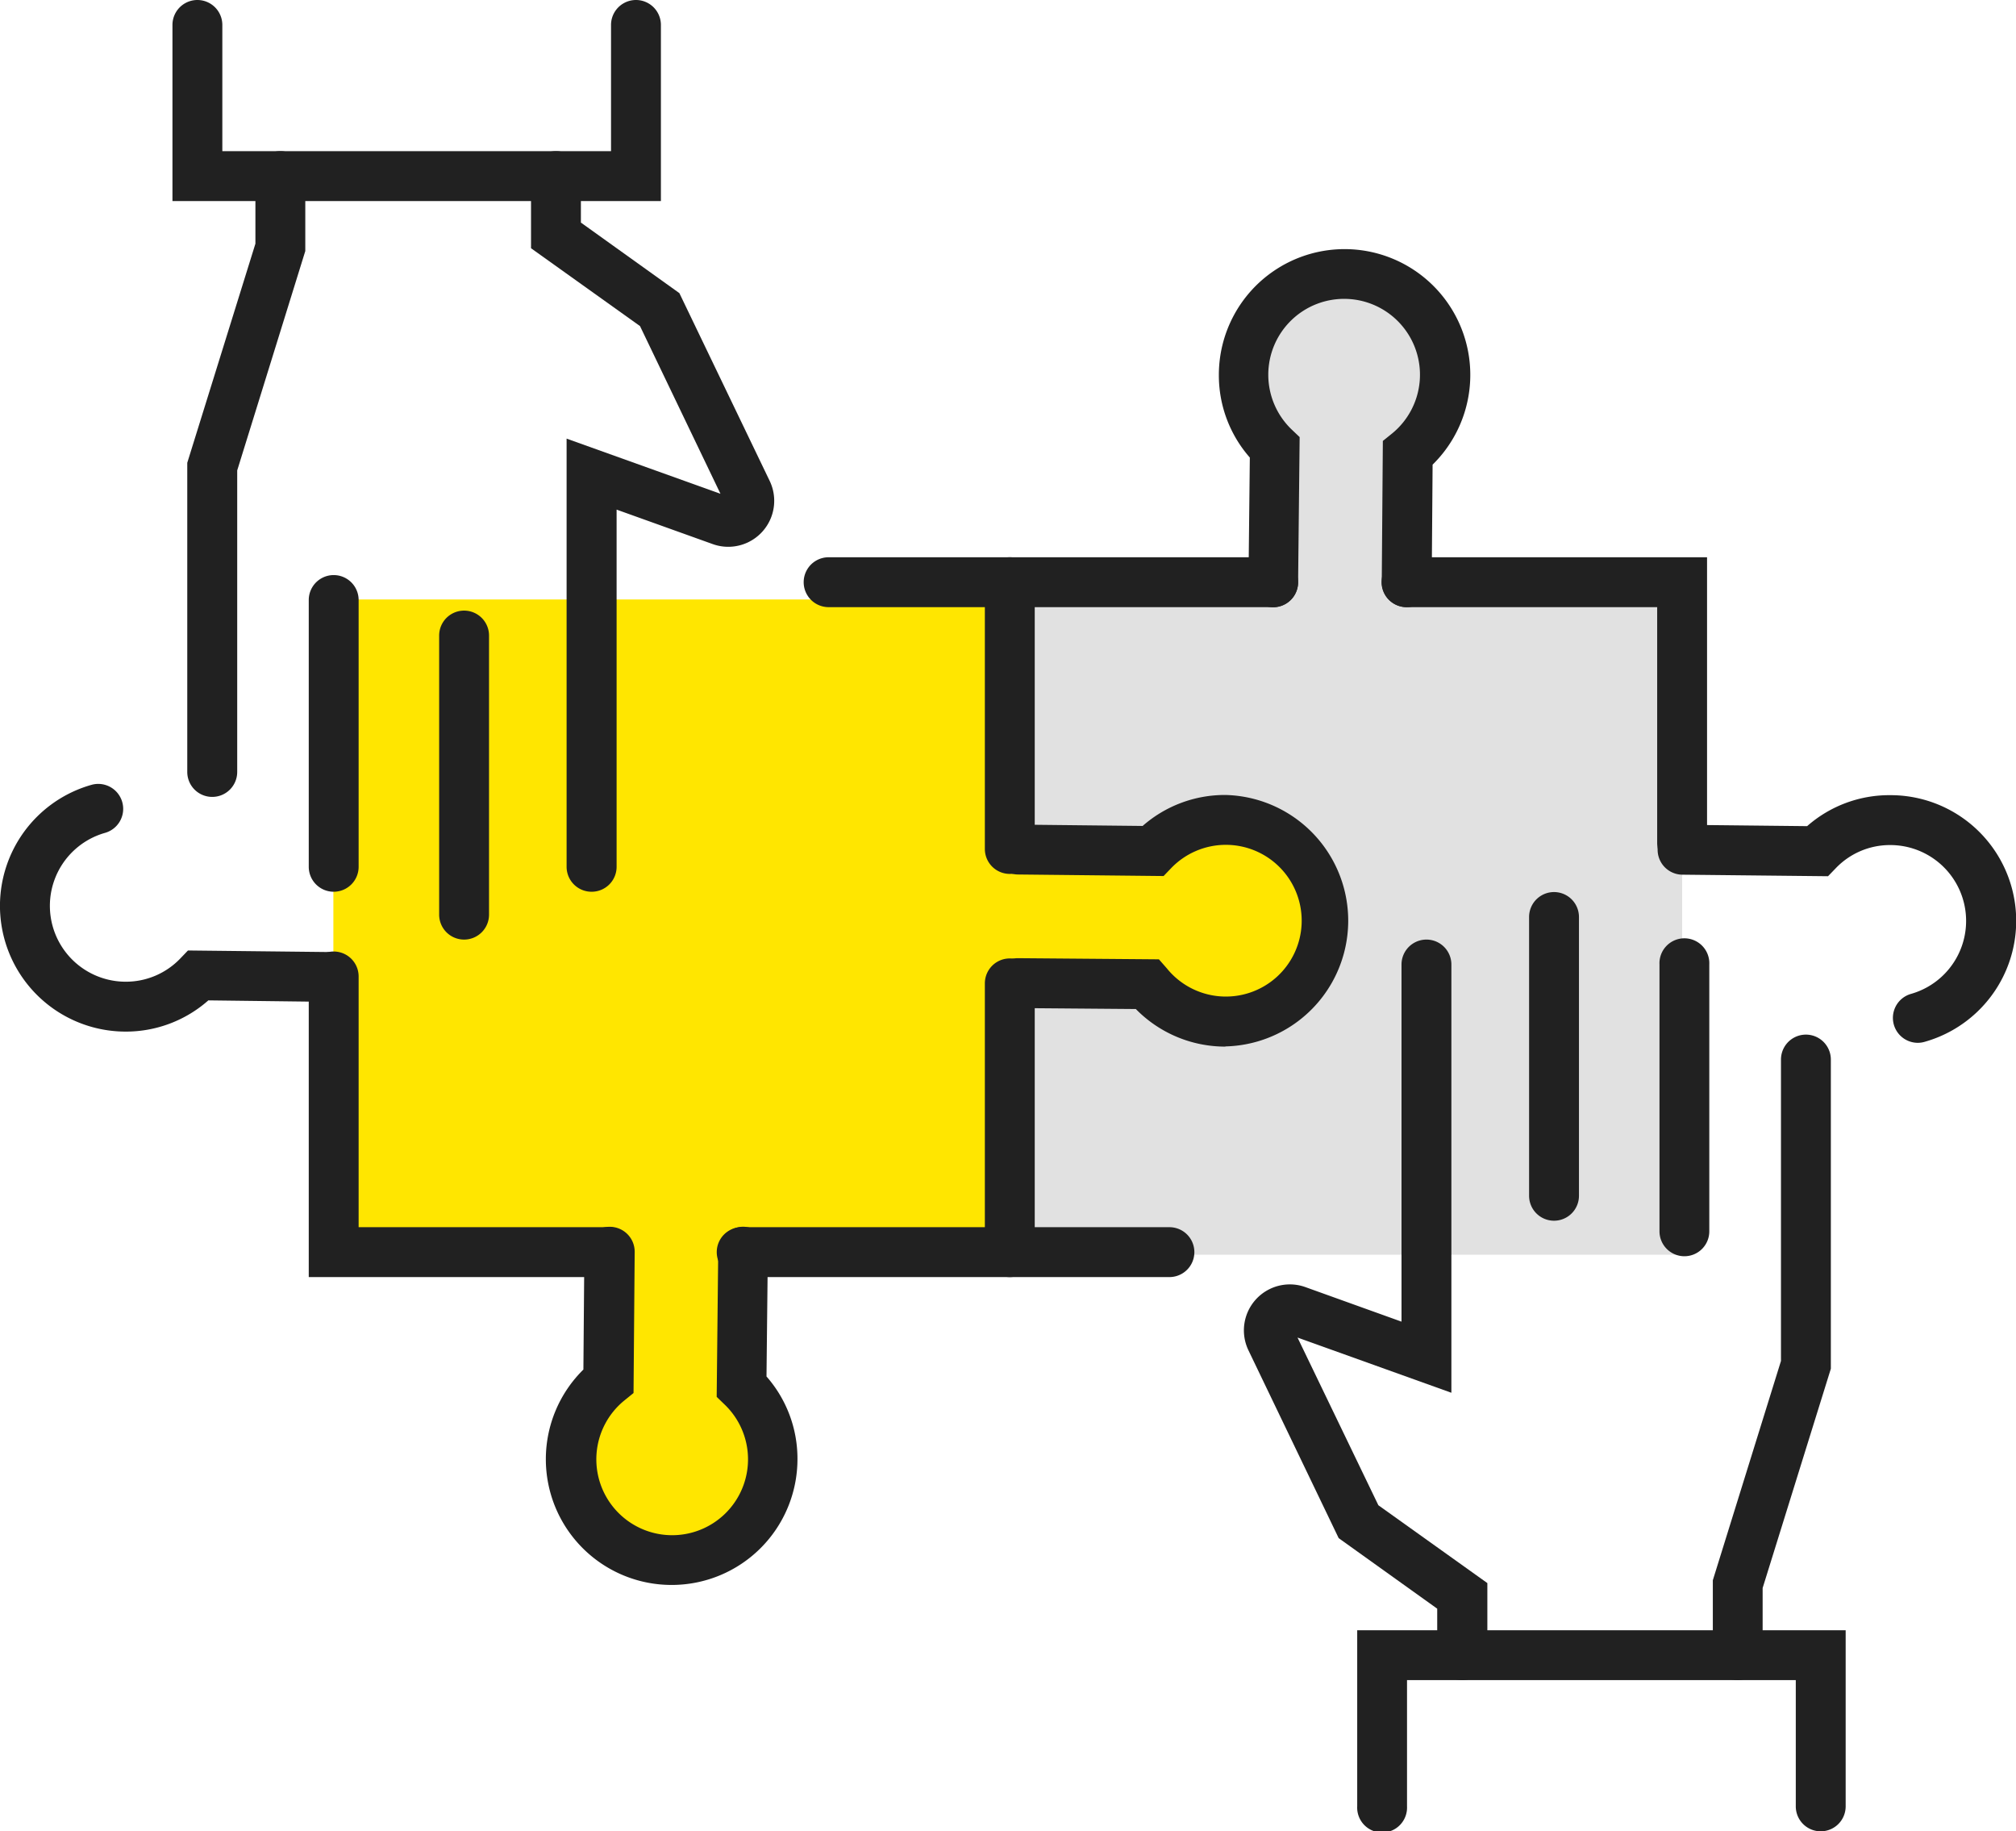
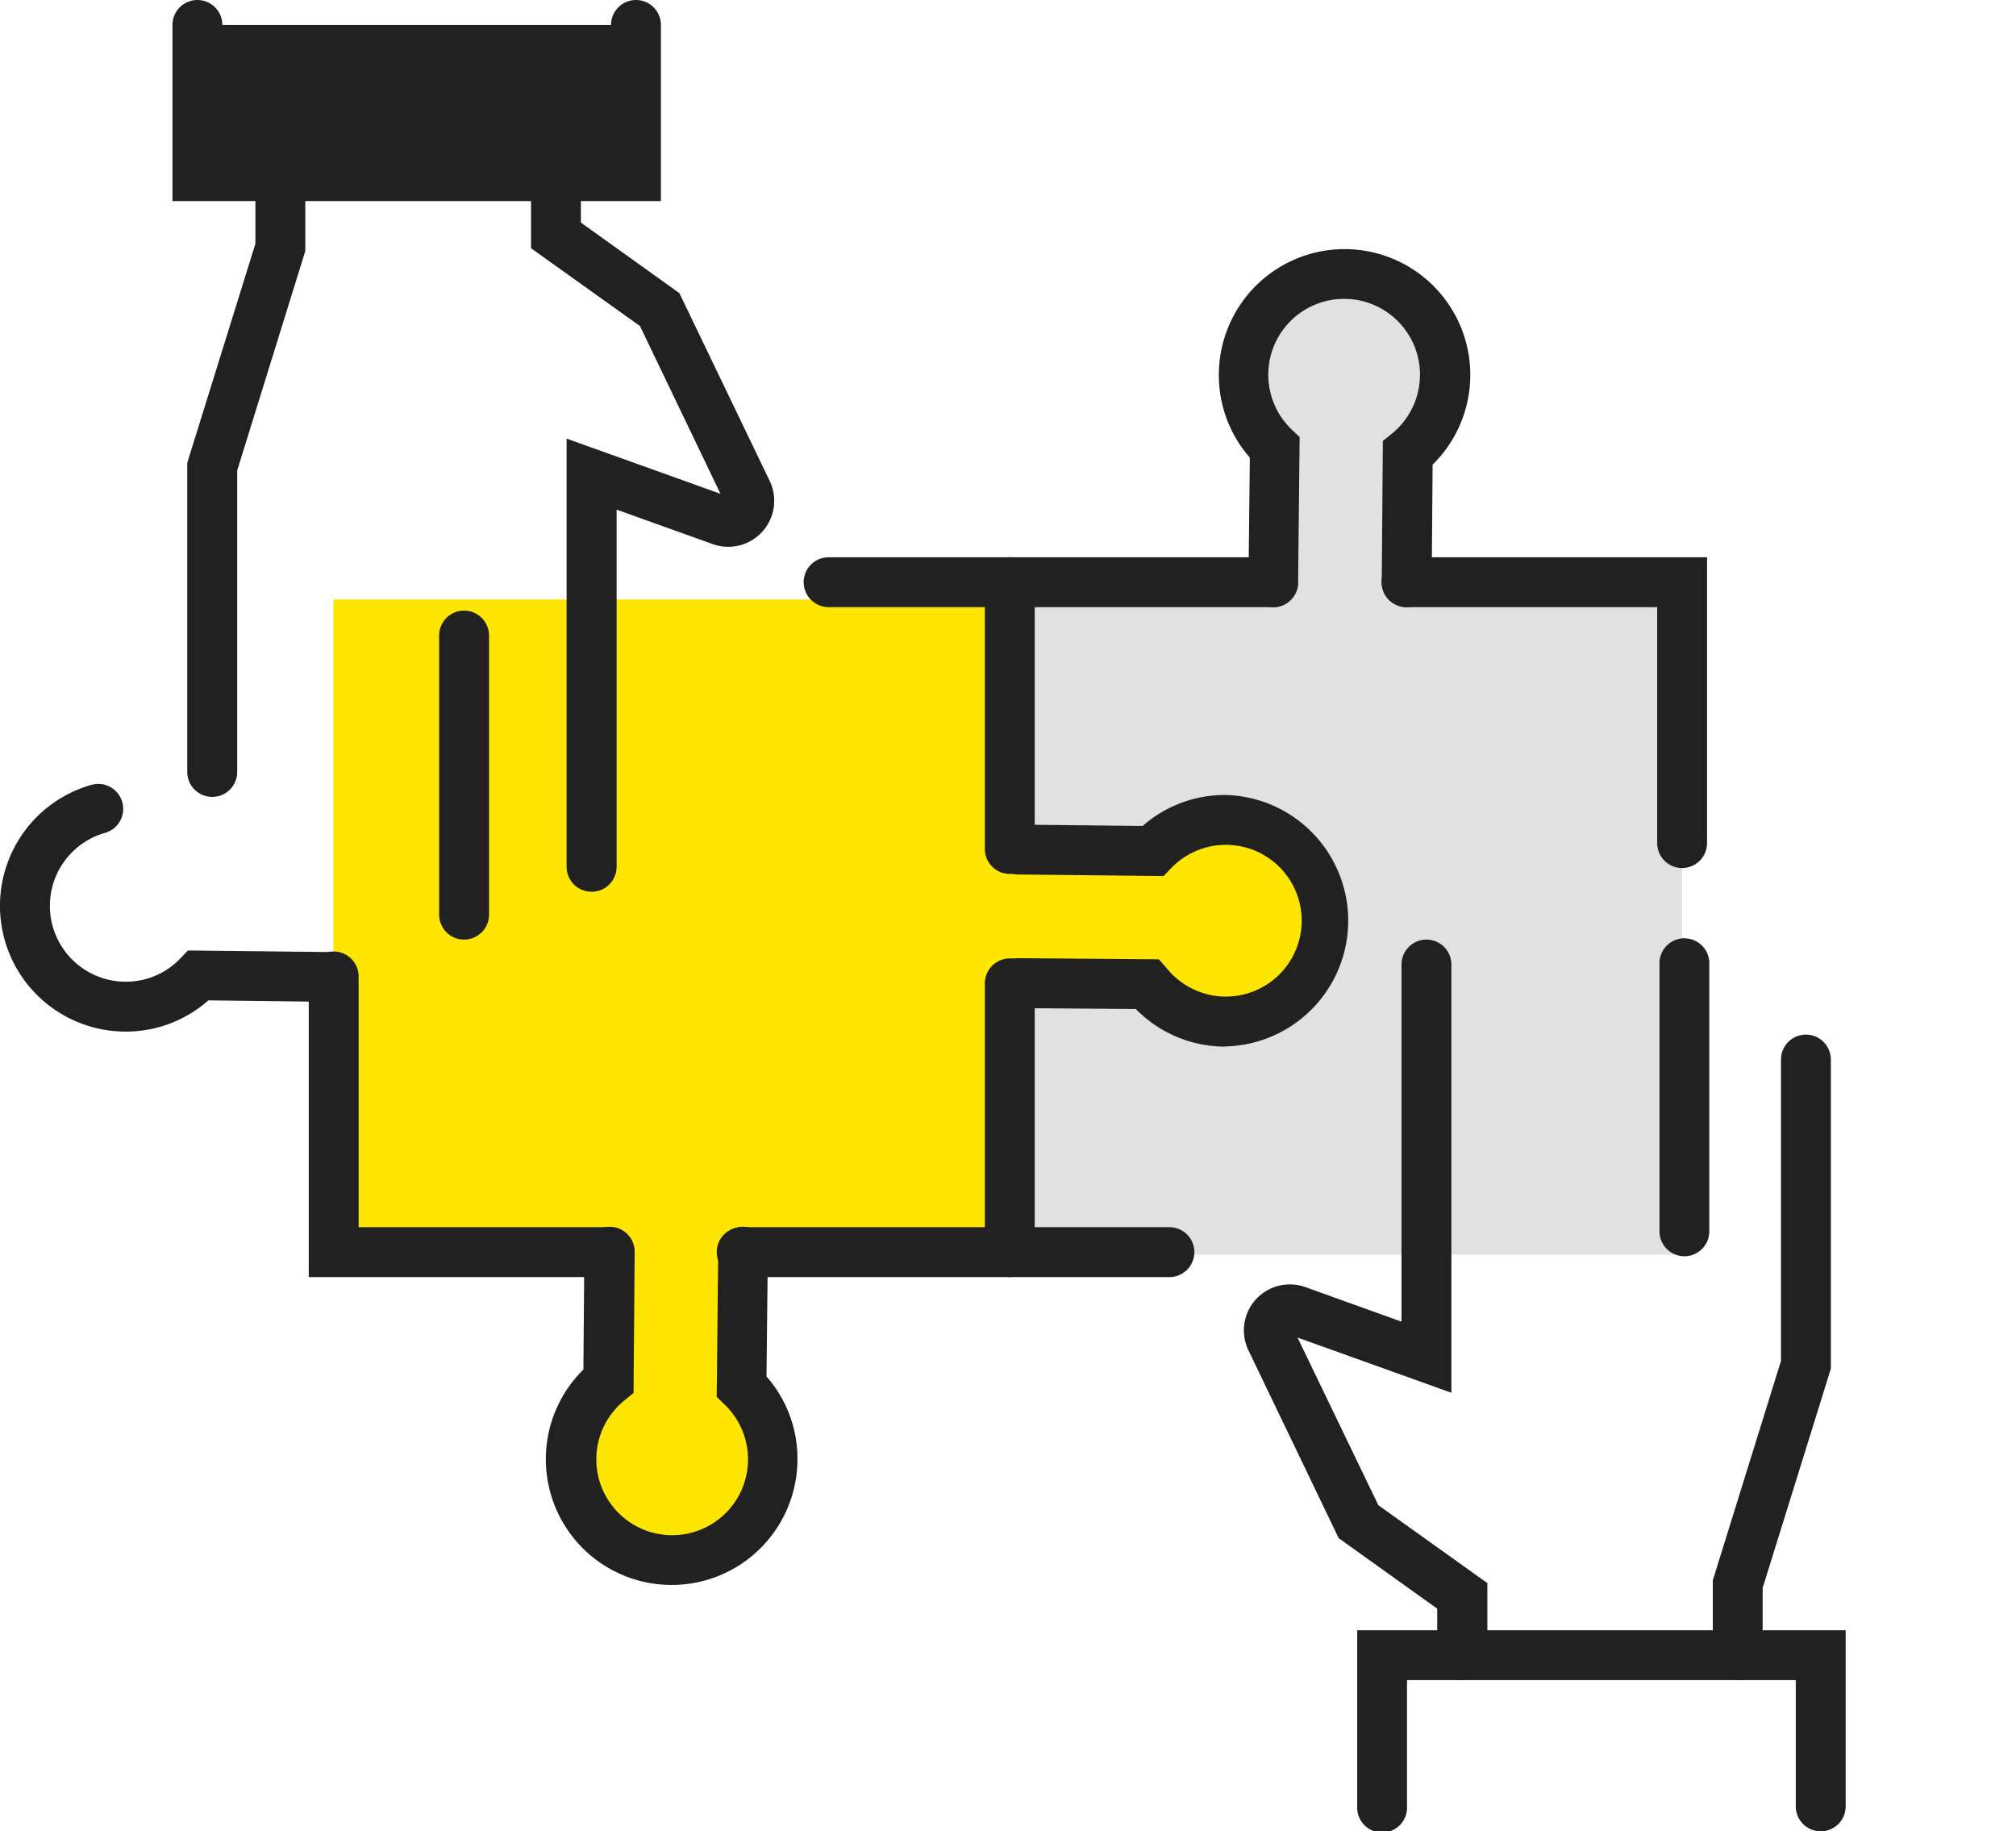
<svg xmlns="http://www.w3.org/2000/svg" viewBox="0 0 314.46 285.58">
  <defs>
    <style>.cls-1{fill:#ffe600;}.cls-2{fill:#e1e1e1;}.cls-3{fill:#212121;}</style>
  </defs>
  <g id="Ebene_2" data-name="Ebene 2">
    <g id="Layer_1" data-name="Layer 1">
      <path class="cls-1" d="M157.23,198.74H115.69s9.59,43.55-10.91,44.53S95,198.74,95,198.74H52V93.48H157.23v38a185.9,185.9,0,0,0,22.74,0c13.05-.89,26.91-2.72,26.91,11.16,0,14.59-15.31,13.73-28.91,12.35-10.93-1.1-20.74-1.63-20.74-1.63Z" />
      <path class="cls-2" d="M262.38,195.66H157.51V152.27s49.35,13.31,49.35-9.05-49.35-10.82-49.35-10.82V90.79h41.08s-9.92-47,11.09-47,9.71,47,9.71,47h43Z" />
      <path class="cls-3" d="M262.38,135.36a3.89,3.89,0,0,1-3.89-3.89V94.68h-39.1a3.89,3.89,0,1,1,0-7.78h46.88v44.57A3.89,3.89,0,0,1,262.38,135.36Z" />
      <path class="cls-3" d="M198.59,94.68H129.25a3.89,3.89,0,0,1,0-7.78h69.34a3.89,3.89,0,0,1,0,7.78Z" />
      <path class="cls-3" d="M157.51,136.28a3.89,3.89,0,0,1-3.89-3.88V90.79a3.89,3.89,0,0,1,7.78,0V132.4A3.89,3.89,0,0,1,157.51,136.28Z" />
      <path class="cls-3" d="M157.51,199.15a3.89,3.89,0,0,1-3.89-3.89V153.35a3.89,3.89,0,0,1,7.78,0v41.91A3.89,3.89,0,0,1,157.51,199.15Z" />
      <path class="cls-3" d="M95,199.15H48.16V152.27a3.89,3.89,0,1,1,7.78,0v39.1H95a3.89,3.89,0,1,1,0,7.78Z" />
      <path class="cls-3" d="M182.41,199.15H115.69a3.89,3.89,0,0,1,0-7.78h66.72a3.89,3.89,0,1,1,0,7.78Z" />
-       <path class="cls-3" d="M103.09,31.35H26.9V3.89a3.89,3.89,0,0,1,7.78,0V23.57H95.31V3.89a3.89,3.89,0,0,1,7.78,0Z" />
+       <path class="cls-3" d="M103.09,31.35H26.9V3.89a3.89,3.89,0,0,1,7.78,0H95.31V3.89a3.89,3.89,0,0,1,7.78,0Z" />
      <path class="cls-3" d="M33.1,124.27a3.89,3.89,0,0,1-3.89-3.89V72.17L39.84,38V27.46a3.89,3.89,0,1,1,7.78,0V39.15L37,73.36v47A3.89,3.89,0,0,1,33.1,124.27Z" />
-       <path class="cls-3" d="M52.05,139.06a3.89,3.89,0,0,1-3.89-3.89V93.57a3.89,3.89,0,0,1,7.78,0v41.6A3.89,3.89,0,0,1,52.05,139.06Z" />
      <path class="cls-3" d="M72.39,146.52a3.89,3.89,0,0,1-3.89-3.89V99.11a3.89,3.89,0,0,1,7.78,0v43.52A3.89,3.89,0,0,1,72.39,146.52Z" />
      <path class="cls-3" d="M92.27,139.06a3.89,3.89,0,0,1-3.89-3.89V68.4l24,8.6L99.83,50.85l-17-12.14V27.46a3.89,3.89,0,1,1,7.78,0v7.25l15.36,11L120.06,75a7.17,7.17,0,0,1-8.88,9.85l-15-5.38v55.72A3.89,3.89,0,0,1,92.27,139.06Z" />
      <path class="cls-3" d="M284,285.58a3.89,3.89,0,0,1-3.89-3.89V262H219.47v19.68a3.89,3.89,0,1,1-7.77,0V254.23h76.19v27.46A3.89,3.89,0,0,1,284,285.58Z" />
      <path class="cls-3" d="M271.06,262a3.89,3.89,0,0,1-3.89-3.89V246.43l10.63-34.2v-47a3.89,3.89,0,0,1,7.78,0v48.21l-10.64,34.2v10.51A3.89,3.89,0,0,1,271.06,262Z" />
      <path class="cls-3" d="M262.74,195.9a3.89,3.89,0,0,1-3.89-3.88V150.41a3.89,3.89,0,1,1,7.77,0V192A3.88,3.88,0,0,1,262.74,195.9Z" />
-       <path class="cls-3" d="M242.4,190.36a3.89,3.89,0,0,1-3.89-3.89V143a3.89,3.89,0,0,1,7.78,0v43.52A3.89,3.89,0,0,1,242.4,190.36Z" />
      <path class="cls-3" d="M228.07,262a3.89,3.89,0,0,1-3.89-3.89v-7.25l-15.37-11-14.08-29.3a7.17,7.17,0,0,1,8.88-9.85l15,5.39V150.41a3.89,3.89,0,0,1,7.78,0v66.78l-24-8.61L215,234.73l17,12.14v11.25A3.9,3.9,0,0,1,228.07,262Z" />
      <path class="cls-3" d="M219.39,94.68h0a3.89,3.89,0,0,1-3.86-3.92l.17-22,1.44-1.16A11.83,11.83,0,1,0,201.5,67l1.22,1.16-.24,22.69a3.89,3.89,0,0,1-3.89,3.85h0a3.88,3.88,0,0,1-3.85-3.93l.21-19.42a19.41,19.41,0,0,1-4.83-12.89,19.61,19.61,0,1,1,33.34,14l-.14,18.4A3.89,3.89,0,0,1,219.39,94.68Z" />
      <path class="cls-3" d="M191.17,163.21a19.52,19.52,0,0,1-14-5.86l-18.4-.15a3.89,3.89,0,0,1,0-7.78h0l22,.18L182,151a11.83,11.83,0,1,0,.66-15.6l-1.16,1.21-22.69-.24a3.89,3.89,0,0,1,0-7.78h0l19.42.21a19.42,19.42,0,0,1,12.9-4.83,19.61,19.61,0,0,1,0,39.21Z" />
      <path class="cls-3" d="M104.78,247.16A19.61,19.61,0,0,1,91,213.57l.15-18.4a3.89,3.89,0,0,1,3.89-3.86h0A3.89,3.89,0,0,1,99,195.23l-.18,22-1.43,1.16A11.83,11.83,0,1,0,113,219l-1.21-1.17.24-22.68a3.89,3.89,0,0,1,3.89-3.85h0a3.89,3.89,0,0,1,3.85,3.93l-.21,19.42a19.41,19.41,0,0,1,4.83,12.89A19.62,19.62,0,0,1,104.78,247.16Z" />
-       <path class="cls-3" d="M299.13,162.62a3.89,3.89,0,0,1-1.05-7.63,11.83,11.83,0,0,0-3.23-23.21,11.68,11.68,0,0,0-8.54,3.65l-1.17,1.21-22.69-.24a3.89,3.89,0,0,1,0-7.78h0l19.43.21A19.39,19.39,0,0,1,294.85,124a19.6,19.6,0,0,1,5.34,38.47A3.88,3.88,0,0,1,299.13,162.62Z" />
      <path class="cls-3" d="M19.61,160.87a19.61,19.61,0,0,1-5.34-38.48,3.89,3.89,0,0,1,2.11,7.49,11.83,11.83,0,0,0,3.23,23.21,11.74,11.74,0,0,0,8.54-3.65l1.17-1.22,22.69.25a3.89,3.89,0,0,1,0,7.77h0L32.5,156A19.42,19.42,0,0,1,19.61,160.87Z" />
    </g>
  </g>
</svg>